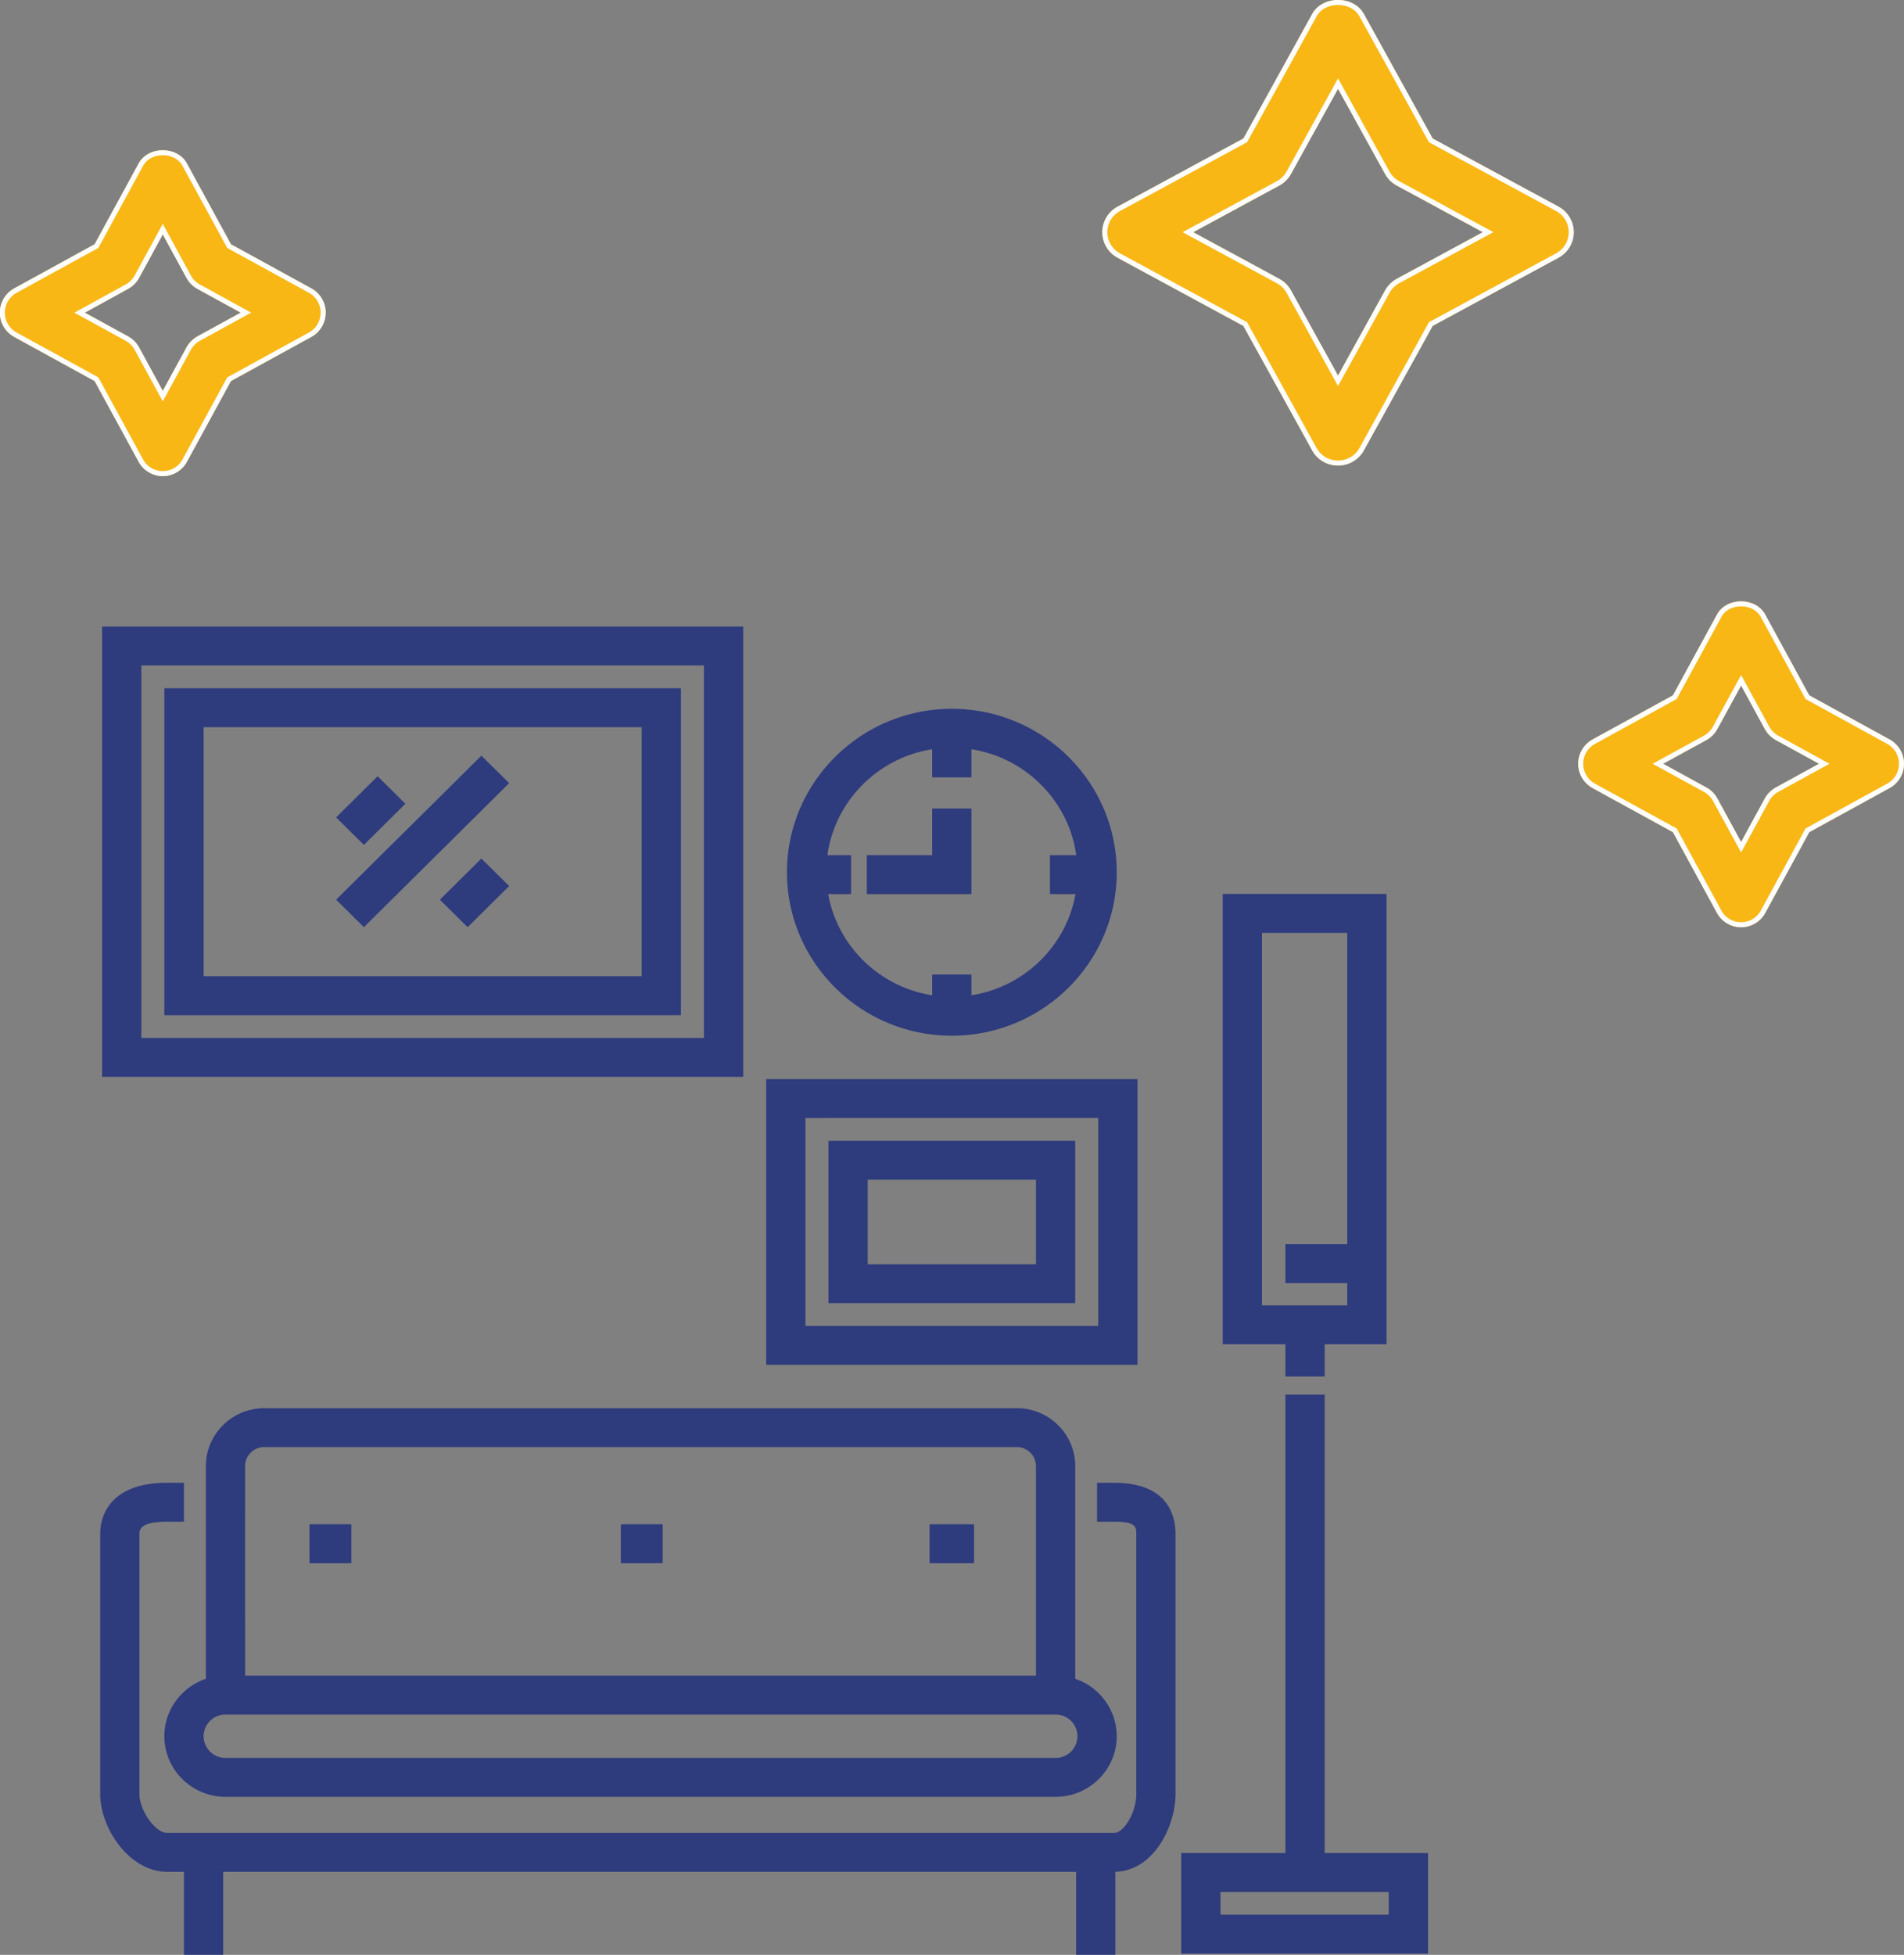
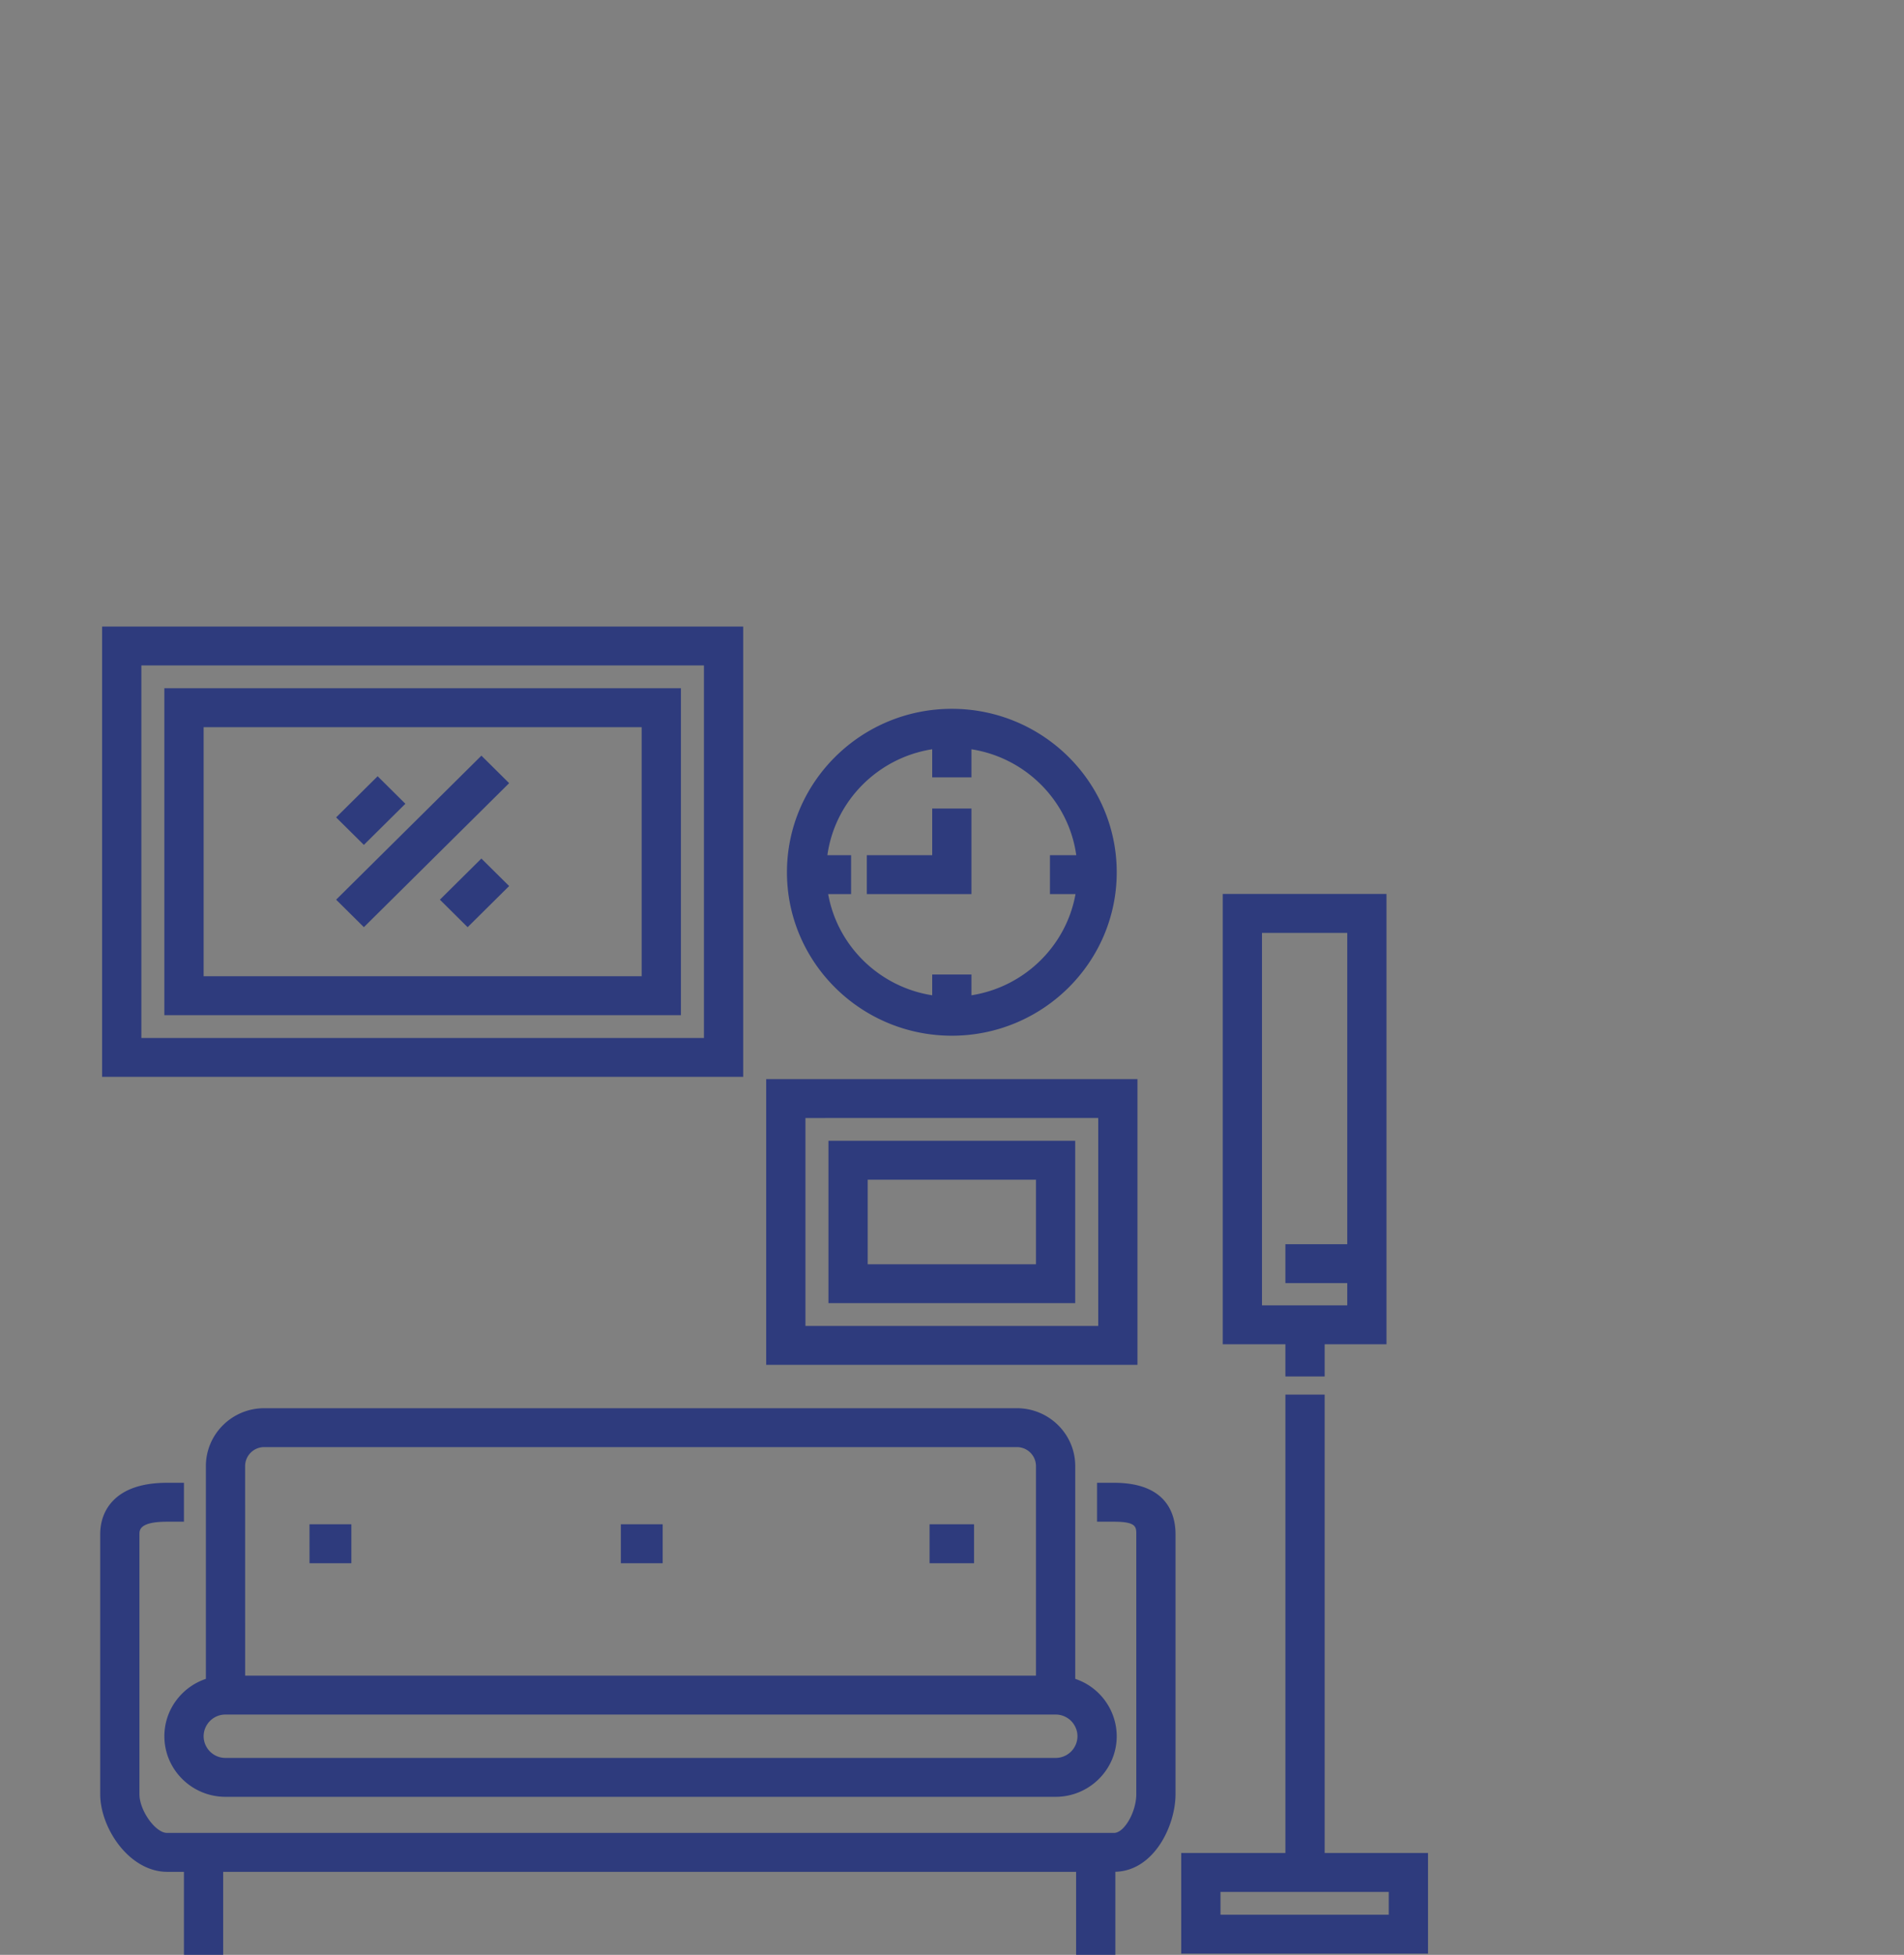
<svg xmlns="http://www.w3.org/2000/svg" xmlns:xlink="http://www.w3.org/1999/xlink" width="76" height="78" viewBox="0 0 76 78">
  <rect x="0" y="0" width="76" height="78" fill="#808080" stroke="none" />
  <defs>
-     <path id="7c3ja" d="M601.818 1285.264c0 .427-.235.818-.613 1.022l-5.019 2.718-2.746 4.968a1.176 1.176 0 0 1-1.031.605c-.43 0-.826-.23-1.032-.605l-2.746-4.968-5.019-2.718a1.162 1.162 0 0 1-.612-1.022c0-.425.234-.817.612-1.02l5.02-2.718 2.746-4.969c.41-.746 1.651-.746 2.062 0l2.746 4.97 5.02 2.716c.377.204.612.596.612 1.021zm-3.628 0l-3.435-1.859a1.172 1.172 0 0 1-.468-.462l-1.878-3.4-1.88 3.4a1.17 1.17 0 0 1-.467.462l-3.435 1.86 3.435 1.86c.198.107.36.267.468.462l1.879 3.4 1.879-3.4c.108-.195.27-.355.467-.463zm16.81 21.211c0 .404-.22.774-.573.968l-3.209 1.761-1.756 3.221a1.098 1.098 0 0 1-1.929 0l-1.756-3.221-3.21-1.761a1.105 1.105 0 0 1 0-1.936l3.21-1.762 1.756-3.22c.384-.708 1.544-.708 1.929 0l1.756 3.22 3.21 1.762c.353.194.572.565.572.968zm-3.391 0l-1.729-.949a1.106 1.106 0 0 1-.437-.439l-.945-1.735-.947 1.735c-.1.185-.252.338-.436.44l-1.73.948 1.73.949c.184.1.336.253.437.438l.946 1.735.945-1.735c.101-.185.253-.337.437-.438zm-59.61-18c0 .403-.218.775-.571.968l-3.21 1.762-1.756 3.22a1.098 1.098 0 0 1-1.929 0l-1.756-3.22-3.21-1.762a1.103 1.103 0 0 1 0-1.936l3.21-1.761 1.756-3.222c.385-.708 1.544-.708 1.929 0l1.756 3.222 3.21 1.761c.353.194.572.565.572.968zm-3.39 0l-1.729-.949a1.105 1.105 0 0 1-.437-.438l-.946-1.736-.945 1.736c-.101.184-.253.337-.438.438l-1.728.95 1.728.947c.185.102.337.254.438.439l.945 1.735.946-1.735c.101-.185.253-.337.437-.439z" />
    <path id="7c3jc" d="M583.575 1345.277c0 1.333-1.095 2.418-2.44 2.418h-33.134c-1.345 0-2.44-1.085-2.44-2.418 0-1.062.695-1.965 1.657-2.289v-8.49c0-1.274 1.045-2.309 2.33-2.309h30.041c1.284 0 2.33 1.035 2.33 2.308v8.491a2.423 2.423 0 0 1 1.656 2.29zm-34.79-2.418h31.567v-8.362a.76.76 0 0 0-.763-.756h-30.042a.76.76 0 0 0-.763.756zm33.223 2.418a.87.87 0 0 0-.873-.865h-33.134a.87.87 0 0 0-.873.865.87.87 0 0 0 .873.866h33.134a.87.87 0 0 0 .873-.866zm3.914-8.06v10.374c0 1.252-.855 3.056-2.402 3.095v3.312h-1.566v-3.31h-34.046v3.31h-1.566v-3.31h-.676c-.704 0-1.412-.4-1.942-1.1-.453-.598-.724-1.345-.724-1.997v-10.373c0-.735.342-1.333.962-1.683.434-.245 1.007-.37 1.704-.37h.676v1.553h-.676c-1.1 0-1.1.337-1.1.5v10.373c0 .649.638 1.544 1.1 1.544h37.804c.405 0 .886-.837.886-1.544v-10.373c0-.29 0-.5-.886-.5h-.68v-1.553h.68c2.134 0 2.452 1.286 2.452 2.053zm-34.568-.396h1.671v1.553h-1.67zm24.751 0h1.775v1.553h-1.775zm-12.323 0h1.67v1.553h-1.67zM543.076 1301h25.589v17.968h-25.589zm1.567 16.416h22.455v-14.864h-22.455zm21.537-13.954v13.044H545.56v-13.044zm-1.567 11.491v-9.938h-17.485v9.938zm19.79 4.105v11.401h-14.82v-11.401zm-1.566 1.552H571.15v8.297h11.687zm-.919.91v6.477h-9.85v-6.477zm-1.566 1.552h-6.717v3.373h6.717zm3.223-12.267c0 3.596-2.953 6.521-6.582 6.521s-6.581-2.925-6.581-6.521 2.952-6.522 6.581-6.522c3.63 0 6.582 2.926 6.582 6.522zm-1.645.87h-1.02v-1.552h1.05c-.3-2.163-2.013-3.888-4.184-4.226v1.122h-1.566v-1.123c-2.171.34-3.883 2.063-4.184 4.227h.946v1.553h-.915c.372 2.074 2.046 3.708 4.153 4.037v-.83h1.566v.83c2.107-.329 3.782-1.962 4.154-4.037zm-4.154-3.414v3.415H573.6v-1.553h2.61v-1.862zm14.099 41.676H596v4.015h-9.85v-4.015h4.158v-18.29h1.567zm2.558 1.553h-6.716v.91h6.716zm-.09-39.82v17.968h-2.468v1.285h-1.567v-1.285h-2.501v-17.968zm-1.566 13.976v-12.423h-3.404v14.863h3.404v-.888h-2.469v-1.552zm-40.36-17.031l1.657-1.642 1.107 1.098-1.656 1.641zm0 3.283l5.799-5.746 1.107 1.097-5.798 5.746zm4.142 0l1.656-1.641 1.108 1.097-1.657 1.642z" />
    <clipPath id="7c3jb">
      <use fill="#fff" xlink:href="#7c3ja" />
    </clipPath>
  </defs>
  <g>
    <g transform="translate(-539 -1276)">
      <use fill="#f9b715" xlink:href="#7c3ja" />
      <use fill="#fff" fill-opacity="0" stroke="#fff" stroke-miterlimit="50" stroke-width=".4" clip-path="url(&quot;#7c3jb&quot;)" xlink:href="#7c3ja" />
    </g>
    <g transform="translate(-539 -1276)">
      <use fill="#2e3b7d" xlink:href="#7c3jc" />
    </g>
  </g>
</svg>